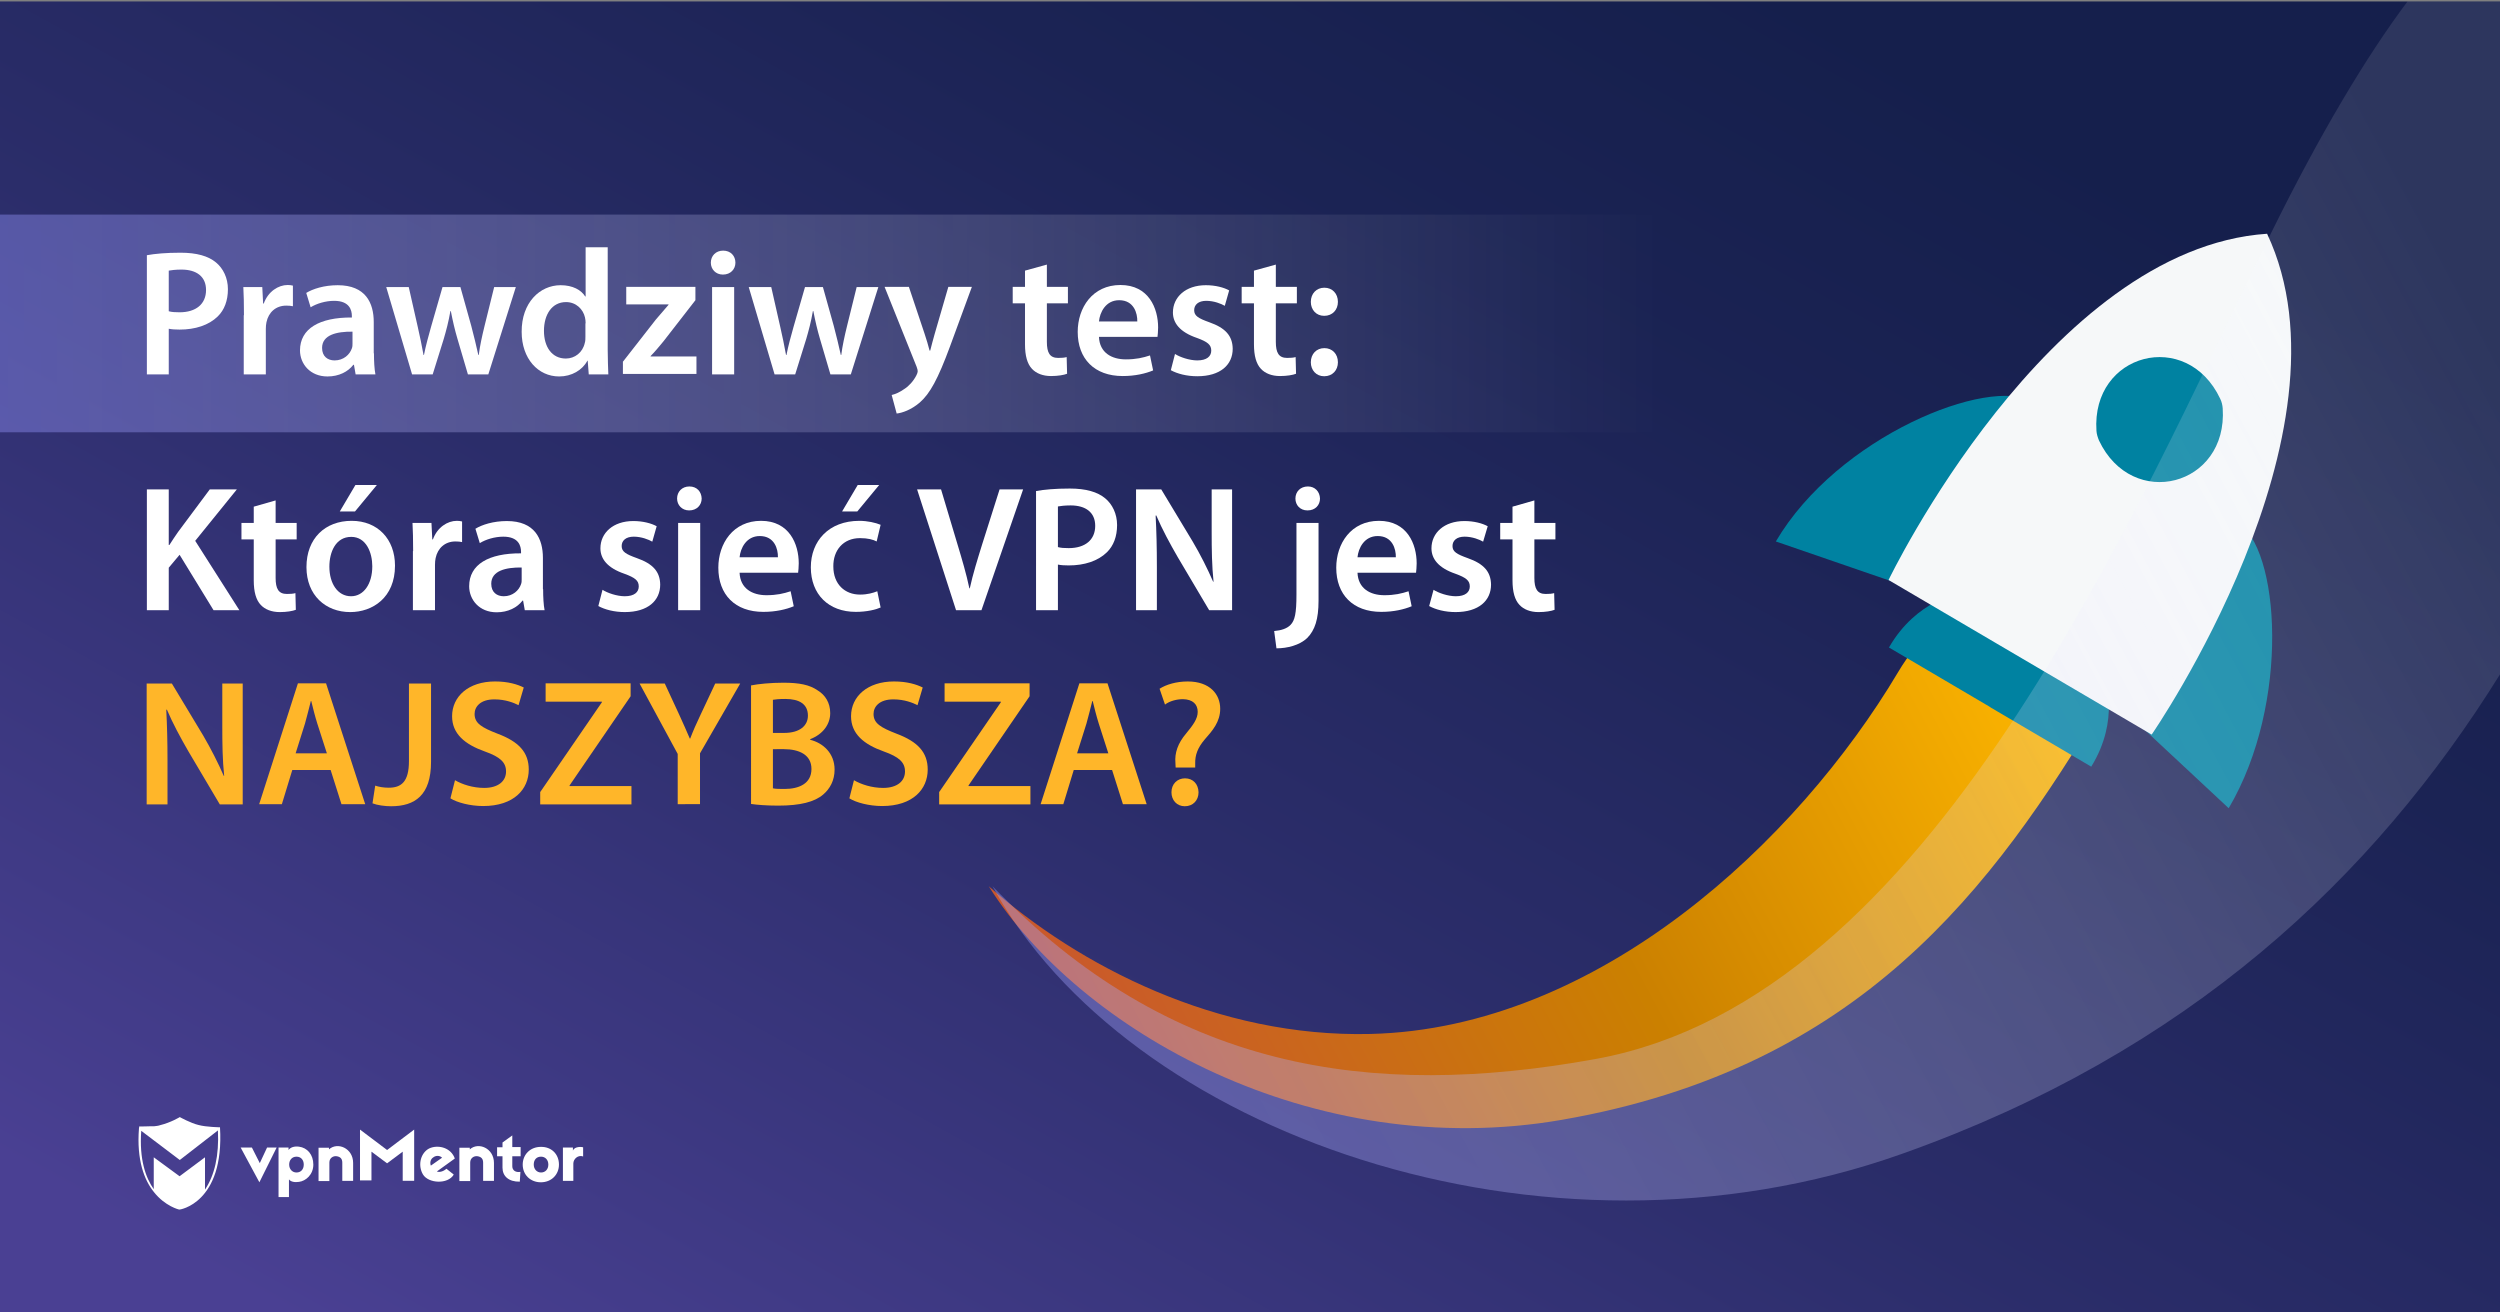
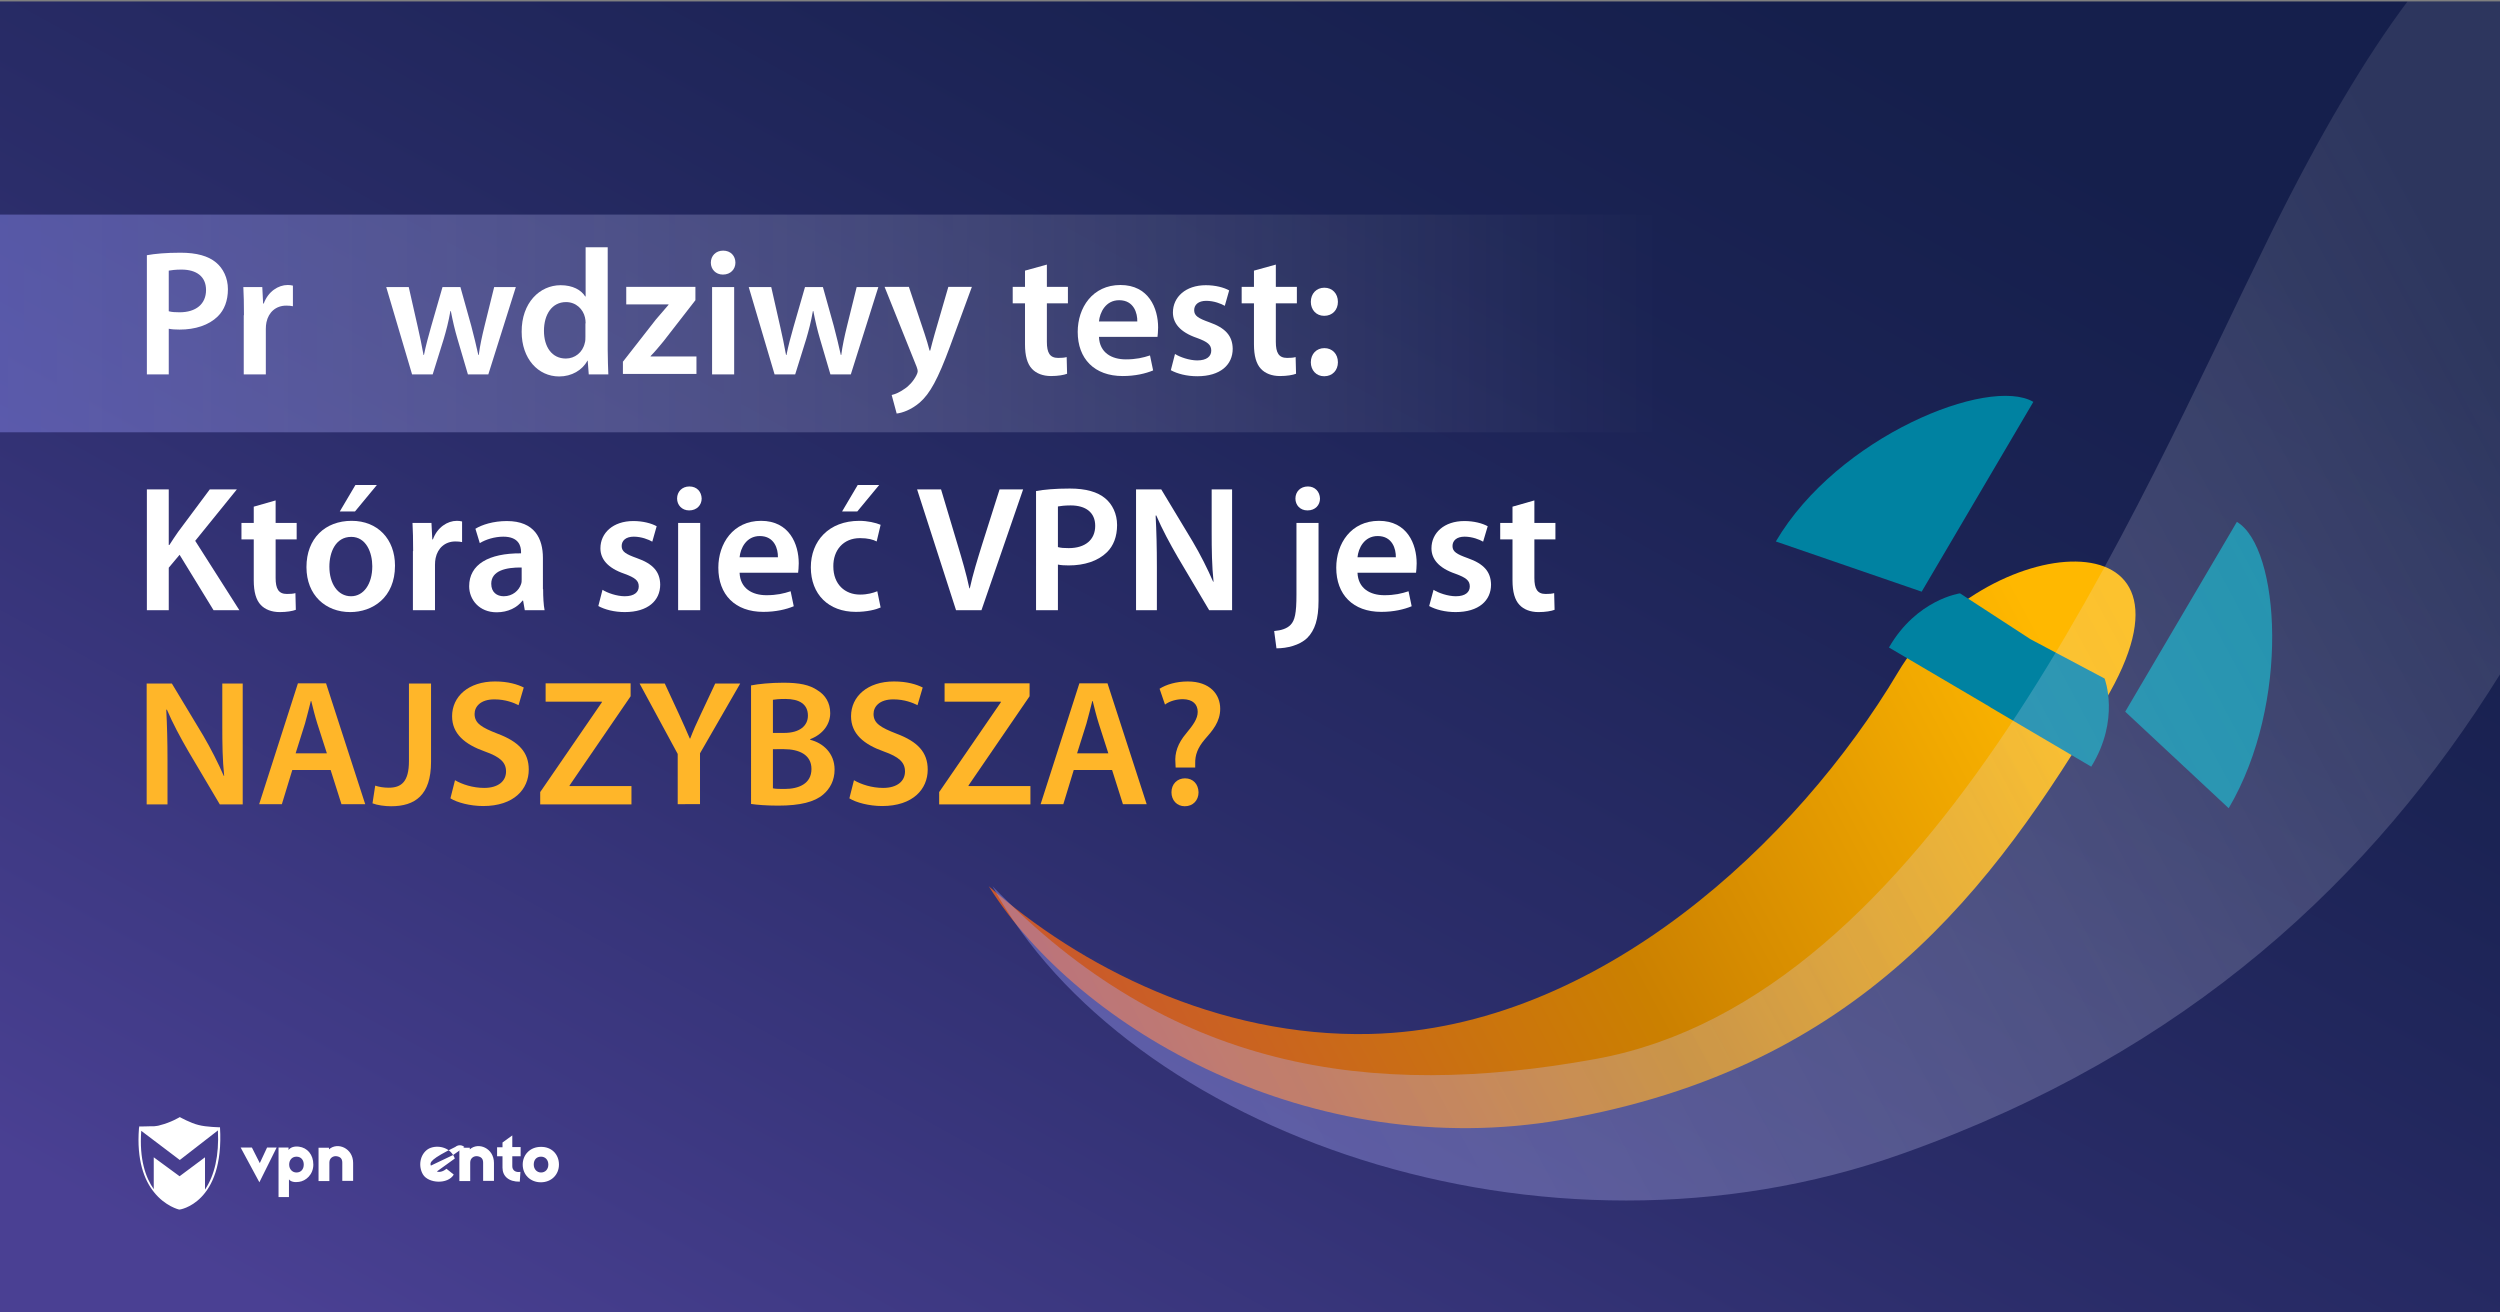
<svg xmlns="http://www.w3.org/2000/svg" version="1.1" id="Layer_1" x="0px" y="0px" viewBox="0 0 1200 630" enable-background="new 0 0 1200 630" xml:space="preserve">
  <rect x="0" y="0" width="1200" height="630" fill="#808080" stroke="none" />
  <linearGradient id="SVGID_1_" gradientUnits="userSpaceOnUse" x1="795.479" y1="668.768" x2="358.923" y2="-122.854" gradientTransform="matrix(1 0 0 -1 0 630)">
    <stop offset="0" style="stop-color:#151F4C" />
    <stop offset="0.212" style="stop-color:#1B2354" />
    <stop offset="0.543" style="stop-color:#2B2D6A" />
    <stop offset="0.949" style="stop-color:#463E8E" />
    <stop offset="1" style="stop-color:#4A4093" />
  </linearGradient>
  <rect y="0.7" fill="url(#SVGID_1_)" width="1200" height="630" />
  <linearGradient id="SVGID_2_" gradientUnits="userSpaceOnUse" x1="0" y1="474.75" x2="797.1" y2="474.75" gradientTransform="matrix(1 0 0 -1 0 630)">
    <stop offset="0" style="stop-color:#9696FF;stop-opacity:0.8" />
    <stop offset="0.282" style="stop-color:#BDBDFF;stop-opacity:0.574" />
    <stop offset="0.589" style="stop-color:#E1E1FF;stop-opacity:0.329" />
    <stop offset="0.839" style="stop-color:#F7F7FF;stop-opacity:0.129" />
    <stop offset="1" style="stop-color:#FFFFFF;stop-opacity:0" />
  </linearGradient>
  <rect y="103" opacity="0.5" fill="url(#SVGID_2_)" enable-background="new    " width="797.1" height="104.5" />
  <g>
    <path fill="#FFFFFF" d="M70.5,122.5c3.9-0.7,9.1-1.2,16.2-1.2c7.7,0,13.3,1.6,17,4.7c3.4,2.8,5.7,7.4,5.7,12.8   c0,5.5-1.7,10-4.9,13.1c-4.3,4.2-10.8,6.3-18.3,6.3c-2,0-3.7-0.1-5.2-0.4v21.9H70.5V122.5z M81,149.4c1.4,0.4,3,0.5,5.2,0.5   c7.9,0,12.7-4,12.7-10.7c0-6.4-4.5-9.8-11.8-9.8c-2.9,0-5,0.3-6.1,0.5V149.4z" />
    <path fill="#FFFFFF" d="M117.1,151.3c0-5.7-0.1-9.8-0.3-13.5h9.1l0.4,7.9h0.3c2.1-5.8,7-8.9,11.5-8.9c1,0,1.6,0.1,2.5,0.3v9.9   c-0.9-0.2-1.9-0.3-3.2-0.3c-5,0-8.5,3.2-9.5,8c-0.2,0.9-0.3,2.1-0.3,3.2v21.8h-10.6V151.3z" />
-     <path fill="#FFFFFF" d="M179.5,169.6c0,3.8,0.2,7.5,0.7,10.1h-9.5l-0.8-4.6h-0.3c-2.5,3.3-6.9,5.6-12.4,5.6   c-8.4,0-13.2-6.1-13.2-12.5c0-10.5,9.4-15.9,24.9-15.8v-0.7c0-2.8-1.1-7.3-8.5-7.3c-4.1,0-8.4,1.3-11.3,3.1l-2.1-6.9   c3.1-1.9,8.5-3.7,15.1-3.7c13.4,0,17.3,8.5,17.3,17.7V169.6z M169.2,159.2c-7.5-0.1-14.6,1.5-14.6,7.8c0,4.1,2.7,6,6,6   c4.3,0,7.3-2.8,8.3-5.8c0.3-0.8,0.3-1.5,0.3-2.3V159.2z" />
    <path fill="#FFFFFF" d="M196.2,137.8l4.3,19c1,4.5,2,9,2.8,13.6h0.2c0.9-4.6,2.2-9.2,3.4-13.5l5.5-19.1h8.6l5.2,18.6   c1.3,4.9,2.4,9.5,3.4,14h0.2c0.6-4.6,1.6-9.1,2.8-14l4.6-18.6h10.4l-13.2,41.9h-9.8l-5-17c-1.3-4.4-2.2-8.3-3.2-13.4h-0.2   c-0.9,5.2-2,9.3-3.2,13.4l-5.3,17h-9.9l-12.4-41.9H196.2z" />
    <path fill="#FFFFFF" d="M291.7,118.6v49.3c0,4.3,0.2,8.9,0.3,11.8h-9.4l-0.5-6.6H282c-2.5,4.6-7.6,7.6-13.6,7.6   c-10.1,0-18-8.5-18-21.4c-0.1-14,8.7-22.4,18.7-22.4c5.8,0,9.9,2.3,11.8,5.4h0.2v-23.6H291.7z M281.1,155.2c0-0.9-0.1-2-0.3-2.8   c-0.9-4-4.3-7.4-9.1-7.4c-6.8,0-10.6,6-10.6,13.8c0,7.7,3.8,13.3,10.5,13.3c4.3,0,8.1-2.9,9.1-7.5c0.3-0.9,0.3-2,0.3-3.1V155.2z" />
    <path fill="#FFFFFF" d="M299.1,173.5l15.7-20.1c2.2-2.6,4-4.6,6.1-7.1v-0.2h-20.3v-8.4h33.2v6.4l-15.3,19.7c-2.1,2.5-4,4.9-6.2,7.1   v0.2h22v8.4h-35.3V173.5z" />
    <path fill="#FFFFFF" d="M353,126.1c0,3.1-2.3,5.7-6,5.7c-3.5,0-5.8-2.6-5.8-5.7c0-3.3,2.4-5.8,5.9-5.8   C350.7,120.3,353,122.8,353,126.1z M341.8,179.7v-41.9h10.6v41.9H341.8z" />
    <path fill="#FFFFFF" d="M370.2,137.8l4.3,19c1,4.5,2,9,2.8,13.6h0.2c0.9-4.6,2.2-9.2,3.4-13.5l5.5-19.1h8.6l5.2,18.6   c1.3,4.9,2.4,9.5,3.4,14h0.2c0.6-4.6,1.6-9.1,2.8-14l4.6-18.6h10.4l-13.2,41.9h-9.8l-5-17c-1.3-4.4-2.2-8.3-3.2-13.4h-0.2   c-0.9,5.2-2,9.3-3.2,13.4l-5.3,17h-9.9l-12.4-41.9H370.2z" />
    <path fill="#FFFFFF" d="M436.3,137.8l7.5,22.4c0.9,2.6,1.8,5.8,2.4,8.1h0.3c0.6-2.3,1.4-5.5,2.2-8.2l6.5-22.4h11.3L456,166.3   c-5.8,15.7-9.6,22.6-14.5,26.9c-4.2,3.6-8.5,5-11.1,5.3l-2.4-8.9c1.8-0.4,4-1.4,6.1-2.9c2.1-1.3,4.4-3.8,5.8-6.6   c0.4-0.8,0.6-1.4,0.6-1.9c0-0.4-0.1-1-0.5-2.1l-15.4-38.4H436.3z" />
    <path fill="#FFFFFF" d="M502.5,127v10.7h10.1v7.9h-10.1v18.5c0,5.2,1.4,7.7,5.4,7.7c1.9,0,2.9-0.1,4.1-0.4l0.2,8   c-1.5,0.6-4.4,1.1-7.7,1.1c-4,0-7.1-1.3-9.1-3.4c-2.3-2.4-3.4-6.3-3.4-11.8v-19.7h-5.9v-7.9h5.9v-7.8L502.5,127z" />
    <path fill="#FFFFFF" d="M527.5,161.7c0.3,7.6,6.1,10.8,12.9,10.8c4.9,0,8.3-0.8,11.6-1.9l1.5,7.2c-3.6,1.5-8.6,2.7-14.6,2.7   c-13.6,0-21.6-8.3-21.6-21.2c0-11.6,7.1-22.5,20.5-22.5c13.6,0,18.1,11.2,18.1,20.4c0,2-0.2,3.5-0.3,4.5H527.5z M545.9,154.3   c0.1-3.9-1.6-10.2-8.7-10.2c-6.5,0-9.3,5.9-9.7,10.2H545.9z" />
    <path fill="#FFFFFF" d="M564,169.9c2.3,1.5,6.9,3.1,10.7,3.1c4.6,0,6.7-2,6.7-4.7c0-2.8-1.7-4.2-6.9-6.1   c-8.2-2.8-11.5-7.2-11.5-12.2c0-7.4,6.1-13.1,15.8-13.1c4.6,0,8.7,1.1,11.2,2.5l-2.1,7.4c-1.7-1-5.2-2.4-8.9-2.4   c-3.8,0-5.8,1.9-5.8,4.5c0,2.7,2,3.9,7.3,5.8c7.7,2.7,11.1,6.5,11.2,12.7c0,7.7-5.9,13.2-17,13.2c-5.1,0-9.6-1.2-12.7-2.9   L564,169.9z" />
    <path fill="#FFFFFF" d="M612.4,127v10.7h10.1v7.9h-10.1v18.5c0,5.2,1.4,7.7,5.4,7.7c1.9,0,2.9-0.1,4.1-0.4l0.2,8   c-1.5,0.6-4.4,1.1-7.7,1.1c-4,0-7.1-1.3-9.1-3.4c-2.3-2.4-3.4-6.3-3.4-11.8v-19.7h-5.9v-7.9h5.9v-7.8L612.4,127z" />
    <path fill="#FFFFFF" d="M629.2,144.9c0-4,2.7-6.8,6.5-6.8s6.5,2.8,6.5,6.8c0,3.8-2.6,6.7-6.6,6.7   C631.8,151.6,629.2,148.7,629.2,144.9z M629.2,173.9c0-4,2.7-6.8,6.5-6.8s6.5,2.8,6.5,6.8c0,3.8-2.6,6.7-6.6,6.7   C631.8,180.6,629.2,177.7,629.2,173.9z" />
    <path fill="#FFFFFF" d="M70.5,234.9H81v26.7h0.3c1.4-2.2,2.8-4.3,4.2-6.3l15.2-20.4h13l-20,24.7l21.2,33.3h-12.4l-16.3-26.6   l-5.2,6.2v20.4H70.5V234.9z" />
    <path fill="#FFFFFF" d="M132.3,240.2V251h10.1v7.9h-10.1v18.5c0,5.2,1.4,7.7,5.4,7.7c1.9,0,2.9-0.1,4.1-0.4l0.2,8   c-1.5,0.6-4.4,1.1-7.7,1.1c-4,0-7.1-1.3-9.1-3.4c-2.3-2.4-3.4-6.3-3.4-11.8v-19.7h-5.9V251h5.9v-7.8L132.3,240.2z" />
    <path fill="#FFFFFF" d="M189.6,271.5c0,15.4-10.8,22.3-21.5,22.3c-11.8,0-21-8.1-21-21.6c0-13.8,9-22.2,21.7-22.2   C181.3,250,189.6,258.8,189.6,271.5z M158.1,272c0,8.1,4,14.2,10.4,14.2c6,0,10.2-5.8,10.2-14.4c0-6.5-2.9-14.1-10.1-14.1   C161.1,257.7,158.1,265,158.1,272z M180.9,232.8l-10.5,12.7h-7.3l7.5-12.7H180.9z" />
    <path fill="#FFFFFF" d="M198.3,264.5c0-5.7-0.1-9.8-0.3-13.5h9.1l0.4,7.9h0.3c2.1-5.8,7-8.9,11.5-8.9c1,0,1.6,0.1,2.5,0.3v9.9   c-0.9-0.2-1.9-0.3-3.2-0.3c-5,0-8.5,3.2-9.5,8c-0.2,0.9-0.3,2.1-0.3,3.2v21.8h-10.6V264.5z" />
    <path fill="#FFFFFF" d="M260.7,282.8c0,3.8,0.2,7.5,0.7,10.1h-9.5l-0.8-4.6h-0.3c-2.5,3.3-6.9,5.6-12.4,5.6   c-8.4,0-13.2-6.1-13.2-12.5c0-10.5,9.4-15.9,24.9-15.8v-0.7c0-2.8-1.1-7.3-8.5-7.3c-4.1,0-8.4,1.3-11.3,3.1l-2.1-6.9   c3.1-1.9,8.5-3.7,15.1-3.7c13.4,0,17.3,8.5,17.3,17.7V282.8z M250.4,272.4c-7.5-0.1-14.6,1.5-14.6,7.8c0,4.1,2.7,6,6,6   c4.3,0,7.3-2.8,8.3-5.8c0.3-0.8,0.3-1.5,0.3-2.3V272.4z" />
    <path fill="#FFFFFF" d="M289.2,283.1c2.3,1.5,6.9,3.1,10.7,3.1c4.6,0,6.7-2,6.7-4.7c0-2.8-1.7-4.2-6.9-6.1   c-8.2-2.8-11.5-7.2-11.5-12.2c0-7.4,6.1-13.1,15.8-13.1c4.6,0,8.7,1.1,11.2,2.5l-2.1,7.4c-1.7-1-5.2-2.4-8.9-2.4   c-3.8,0-5.8,1.9-5.8,4.5c0,2.7,2,3.9,7.3,5.8c7.7,2.7,11.1,6.5,11.2,12.7c0,7.7-5.9,13.2-17,13.2c-5.1,0-9.6-1.2-12.7-2.9   L289.2,283.1z" />
    <path fill="#FFFFFF" d="M336.8,239.3c0,3.1-2.3,5.7-6,5.7c-3.5,0-5.8-2.6-5.8-5.7c0-3.3,2.4-5.8,5.9-5.8   C334.5,233.5,336.7,236,336.8,239.3z M325.5,292.9V251h10.6v41.9H325.5z" />
    <path fill="#FFFFFF" d="M355,274.9c0.3,7.6,6.1,10.8,12.9,10.8c4.9,0,8.3-0.8,11.6-1.9l1.5,7.2c-3.6,1.5-8.6,2.7-14.6,2.7   c-13.6,0-21.6-8.3-21.6-21.2c0-11.6,7.1-22.5,20.5-22.5c13.6,0,18.1,11.2,18.1,20.4c0,2-0.2,3.5-0.3,4.5H355z M373.4,267.5   c0.1-3.9-1.6-10.2-8.7-10.2c-6.5,0-9.3,5.9-9.7,10.2H373.4z" />
    <path fill="#FFFFFF" d="M422.7,291.6c-2.2,1-6.6,2.1-11.9,2.1c-13.1,0-21.6-8.4-21.6-21.4c0-12.6,8.6-22.3,23.3-22.3   c3.9,0,7.8,0.9,10.2,1.9l-1.9,8c-1.7-0.9-4.2-1.6-8-1.6c-8.1,0-12.9,5.9-12.8,13.6c0,8.6,5.6,13.5,12.8,13.5c3.6,0,6.3-0.8,8.3-1.6   L422.7,291.6z M422,232.8l-10.5,12.7h-7.3l7.5-12.7H422z" />
    <path fill="#FFFFFF" d="M458.9,292.9l-18.7-58h11.5l7.9,26.4c2.2,7.3,4.2,14,5.7,21.1h0.2c1.5-6.9,3.7-13.9,5.9-21l8.4-26.5h11.3   l-20,58H458.9z" />
    <path fill="#FFFFFF" d="M497.3,235.7c3.9-0.7,9.1-1.2,16.2-1.2c7.7,0,13.3,1.6,17,4.7c3.4,2.8,5.7,7.4,5.7,12.8   c0,5.5-1.7,10-4.9,13.1c-4.3,4.2-10.8,6.3-18.3,6.3c-2,0-3.7-0.1-5.2-0.4v21.9h-10.5V235.7z M507.8,262.6c1.4,0.4,3,0.5,5.2,0.5   c7.9,0,12.7-4,12.7-10.7c0-6.4-4.5-9.8-11.8-9.8c-2.9,0-5,0.3-6.1,0.5V262.6z" />
    <path fill="#FFFFFF" d="M545.3,292.9v-58h12.1l15,24.9c3.8,6.4,7.2,13.2,9.9,19.4h0.2c-0.8-7.7-0.9-15.2-0.9-24.1v-20.2h9.8v58h-11   l-15.1-25.5c-3.7-6.4-7.5-13.4-10.3-20l-0.3,0.1c0.4,7.5,0.6,15.1,0.6,24.7v20.7H545.3z" />
    <path fill="#FFFFFF" d="M611.6,302.9c3.4-0.3,6.2-1.2,7.9-3c2-2.1,2.8-5.4,2.8-14.5V251h10.6v37.4c0,8.7-1.7,14.1-5.5,17.9   c-3.6,3.4-9.5,4.9-14.7,4.9L611.6,302.9z M633.6,239.3c0,3.1-2.2,5.7-6,5.7c-3.6,0-5.8-2.6-5.8-5.7c0-3.3,2.4-5.8,6-5.8   C631.2,233.5,633.5,236,633.6,239.3z" />
    <path fill="#FFFFFF" d="M651.6,274.9c0.3,7.6,6.1,10.8,12.9,10.8c4.9,0,8.3-0.8,11.6-1.9l1.5,7.2c-3.6,1.5-8.6,2.7-14.6,2.7   c-13.6,0-21.6-8.3-21.6-21.2c0-11.6,7.1-22.5,20.5-22.5c13.6,0,18.1,11.2,18.1,20.4c0,2-0.2,3.5-0.3,4.5H651.6z M670,267.5   c0.1-3.9-1.6-10.2-8.7-10.2c-6.5,0-9.3,5.9-9.7,10.2H670z" />
    <path fill="#FFFFFF" d="M688.1,283.1c2.3,1.5,6.9,3.1,10.7,3.1c4.6,0,6.7-2,6.7-4.7c0-2.8-1.7-4.2-6.9-6.1   c-8.2-2.8-11.5-7.2-11.5-12.2c0-7.4,6.1-13.1,15.8-13.1c4.6,0,8.7,1.1,11.2,2.5l-2.2,7.4c-1.7-1-5.2-2.4-8.9-2.4   c-3.8,0-5.8,1.9-5.8,4.5c0,2.7,2,3.9,7.3,5.8c7.7,2.7,11.1,6.5,11.2,12.7c0,7.7-5.9,13.2-17,13.2c-5.1,0-9.6-1.2-12.7-2.9   L688.1,283.1z" />
    <path fill="#FFFFFF" d="M736.5,240.2V251h10.1v7.9h-10.1v18.5c0,5.2,1.4,7.7,5.4,7.7c1.9,0,2.9-0.1,4.1-0.4l0.2,8   c-1.5,0.6-4.4,1.1-7.7,1.1c-4,0-7.1-1.3-9.1-3.4c-2.3-2.4-3.4-6.3-3.4-11.8v-19.7h-5.9V251h5.9v-7.8L736.5,240.2z" />
    <path fill="#FFB629" d="M70.4,386.1v-58h12.1l15,24.9c3.8,6.5,7.2,13.2,9.9,19.4h0.2c-0.8-7.7-0.9-15.2-0.9-24.1v-20.2h9.8v58h-11   l-15.1-25.5c-3.7-6.4-7.5-13.4-10.3-20l-0.3,0.1c0.4,7.5,0.6,15.1,0.6,24.7v20.7H70.4z" />
    <path fill="#FFB629" d="M140.3,369.6l-5,16.4h-10.9l18.6-58h13.5l18.8,58h-11.4l-5.2-16.4H140.3z M156.9,361.6l-4.6-14.3   c-1.1-3.5-2.1-7.5-2.9-10.8h-0.2c-0.9,3.4-1.8,7.4-2.8,10.8l-4.5,14.3H156.9z" />
    <path fill="#FFB629" d="M196.3,328.1h10.6v37.6c0,16-7.7,21.3-19.2,21.3c-3,0-6.6-0.5-8.9-1.4l1.3-8.5c1.7,0.6,4,1,6.5,1   c6,0,9.7-2.8,9.7-12.8V328.1z" />
    <path fill="#FFB629" d="M218.4,374.5c3.4,2,8.6,3.7,14,3.7c6.7,0,10.5-3.2,10.5-7.9c0-4.4-2.9-7-10.2-9.6   c-9.6-3.4-15.7-8.5-15.7-16.9c0-9.5,7.9-16.7,20.6-16.7c6.3,0,10.8,1.4,13.8,2.9l-2.5,8.5c-2.1-1.1-6.2-2.8-11.6-2.8   c-6.7,0-9.5,3.5-9.5,7c0,4.5,3.4,6.5,11.1,9.5c10.1,3.8,14.9,8.9,14.9,17.2c0,9.4-7.1,17.5-21.9,17.5c-6.2,0-12.6-1.7-15.7-3.7   L218.4,374.5z" />
    <path fill="#FFB629" d="M259.3,380.2l29.6-43.1v-0.3h-27v-8.8h40.8v6.2L273.4,377v0.3h29.7v8.8h-43.8V380.2z" />
    <path fill="#FFB629" d="M325.3,386.1v-24.2L307,328.1h12.1L326,343c2,4.3,3.4,7.6,5.1,11.5h0.2c1.4-3.7,3-7.3,5-11.5l7-14.9h12   l-19.3,33.5v24.4H325.3z" />
    <path fill="#FFB629" d="M360.5,329c3.4-0.7,9.5-1.3,15.5-1.3c7.7,0,12.6,1,16.5,3.7c3.6,2.2,6,5.9,6,10.9c0,5.3-3.4,10.1-9.6,12.5   v0.3c6.1,1.5,11.7,6.4,11.7,14.3c0,5.2-2.2,9.2-5.5,12c-4.1,3.5-10.9,5.3-21.6,5.3c-5.8,0-10.2-0.4-13-0.8V329z M371,351.8h5.4   c7.4,0,11.4-3.4,11.4-8.3c0-5.5-4.1-8-10.8-8c-3.1,0-4.9,0.2-6,0.4V351.8z M371,378.4c1.4,0.3,3.2,0.3,5.6,0.3   c6.8,0,12.9-2.5,12.9-9.6c0-6.8-5.9-9.5-13.2-9.5H371V378.4z" />
    <path fill="#FFB629" d="M409.9,374.5c3.4,2,8.6,3.7,14,3.7c6.7,0,10.5-3.2,10.5-7.9c0-4.4-2.9-7-10.2-9.6   c-9.6-3.4-15.7-8.5-15.7-16.9c0-9.5,7.9-16.7,20.6-16.7c6.3,0,10.8,1.4,13.8,2.9l-2.5,8.5c-2.1-1.1-6.2-2.8-11.6-2.8   c-6.7,0-9.5,3.5-9.5,7c0,4.5,3.4,6.5,11.1,9.5c10.1,3.8,14.9,8.9,14.9,17.2c0,9.4-7.1,17.5-21.9,17.5c-6.2,0-12.6-1.7-15.7-3.7   L409.9,374.5z" />
    <path fill="#FFB629" d="M450.8,380.2l29.6-43.1v-0.3h-27v-8.8h40.8v6.2L464.9,377v0.3h29.7v8.8h-43.8V380.2z" />
    <path fill="#FFB629" d="M515.4,369.6l-5,16.4h-10.9l18.6-58h13.5l18.8,58H539l-5.2-16.4H515.4z M532,361.6l-4.6-14.3   c-1.1-3.5-2.1-7.5-2.9-10.8h-0.2c-0.9,3.4-1.8,7.4-2.8,10.8l-4.5,14.3H532z" />
    <path fill="#FFB629" d="M564.3,368.3l-0.1-2.2c-0.4-4.6,1.1-9.3,5.2-14.1c3.3-4,5.5-7,5.5-10.3c0-3.6-2.3-6-7.1-6.1   c-3,0-6.4,0.9-8.6,2.6l-2.6-7.6c3.1-2,8-3.5,13.5-3.5c10.7,0,15.6,6.2,15.6,13.1c0,6.3-3.7,10.5-7.4,14.7c-3.4,4-4.7,7.5-4.6,11.6   v1.9H564.3z M562.3,380.3c0-4,2.8-6.7,6.5-6.7c3.9,0,6.4,2.8,6.5,6.7c0,3.8-2.6,6.7-6.6,6.7C564.9,387,562.3,384.1,562.3,380.3z" />
  </g>
  <g>
    <linearGradient id="SVGID_3_" gradientUnits="userSpaceOnUse" x1="935.614" y1="283.748" x2="931.284" y2="282.558" gradientTransform="matrix(1 0 0 -1 0 630)">
      <stop offset="0" style="stop-color:#161D26" />
      <stop offset="0.172" style="stop-color:#17242E" />
      <stop offset="0.441" style="stop-color:#1A3644" />
      <stop offset="0.771" style="stop-color:#205368" />
      <stop offset="1" style="stop-color:#246B85" />
    </linearGradient>
    <path fill="url(#SVGID_3_)" d="M933.4,344.5c-3,0-3,4.6,0,4.6C936.4,349.2,936.4,344.5,933.4,344.5z" />
    <linearGradient id="SVGID_4_" gradientUnits="userSpaceOnUse" x1="976.026" y1="333.308" x2="491.417" y2="73.004" gradientTransform="matrix(1 0 0 -1 0 630)">
      <stop offset="0" style="stop-color:#FFB800" />
      <stop offset="0.454" style="stop-color:#CB8000" />
      <stop offset="1" style="stop-color:#C94F36" />
    </linearGradient>
    <path fill="url(#SVGID_4_)" d="M657.9,496.3c109.3-2.7,204.9-92.5,253.2-173.7c40.2-67.7,154.3-78.4,99.2,13.9   c-54.2,90.9-117.9,176.1-260.5,201c-120.2,20.9-232.1-43.3-275.2-112.1C517.9,463.6,584.2,498.1,657.9,496.3z" />
    <g>
      <g>
        <path fill="#0082A1" d="M922.4,284l53.6-91.1c-21.3-12.5-93.9,16.5-123.6,67l0,0L922.4,284z" />
        <path fill="#0082A1" d="M1020.1,341.6l53.6-91.1c20.7,12.2,25.8,87-3.9,137.4l-0.3-0.2L1020.1,341.6z" />
      </g>
      <path fill="#0082A1" d="M1010.2,325.7l-35.6-18.9l-33.8-22c0,0-20.8,2.9-34.1,26l48.1,28.3l0.9,0.6l48.1,28.3    C1017.8,345.3,1010.2,325.7,1010.2,325.7z" />
-       <path fill="#F6F8F9" d="M1032.8,352.6c0,0,100.3-145.1,55.4-240.4c-105.1,7.1-181.7,166.2-181.7,166.2L1032.8,352.6z" />
-       <path fill="#0082A1" d="M1066.9,196c2.5,37.4-43.4,49.3-59.4,15.4c-0.6-1.5-1.1-3-1.2-4.6c-2.5-37.4,43.4-49.3,59.4-15.4    C1066.4,192.8,1066.8,194.5,1066.9,196z" />
    </g>
    <linearGradient id="SVGID_5_" gradientUnits="userSpaceOnUse" x1="1216.138" y1="446.39" x2="477.538" y2="49.657" gradientTransform="matrix(1 0 0 -1 0 630)">
      <stop offset="0" style="stop-color:#FFFFFF;stop-opacity:0.2" />
      <stop offset="0.161" style="stop-color:#F7F7FF;stop-opacity:0.296" />
      <stop offset="0.411" style="stop-color:#E1E1FF;stop-opacity:0.447" />
      <stop offset="0.718" style="stop-color:#BDBDFF;stop-opacity:0.631" />
      <stop offset="1" style="stop-color:#9696FF;stop-opacity:0.8" />
    </linearGradient>
    <path opacity="0.5" fill="url(#SVGID_5_)" enable-background="new    " d="M1200,0.7v323c-60.9,97.8-149.6,181.4-287.2,230.2   c-173,61.4-372.3-11-436.4-128.5c85,88.1,180.8,102.7,289.6,82.9c161.4-29.4,257.2-260.6,324-396.2c23.8-48.2,45.7-84.8,65.6-111.4   L1200,0.7L1200,0.7z" />
  </g>
  <g>
    <g>
      <path fill="#FFFFFF" d="M124.5,567.5l-9-16.7h5.4l3.8,7.5l3.5-7.5h4.6L124.5,567.5z" />
      <path fill="#FFFFFF" d="M150.4,559c0,4.8-3.6,7.9-6.9,8.3c-2,0.3-3.9,0-4.8-1.2v8.5h-5v-23.8h4.8v1.2c0.9-1.3,2.8-1.9,5-1.6    C147.5,550.9,150.4,554.2,150.4,559z M138.8,559c0,2.2,1.5,3.8,3.5,3.8c2.2,0,3.5-1.6,3.5-3.8s-1.3-3.8-3.5-3.8    C140.2,555.2,138.8,556.8,138.8,559z" />
      <path fill="#FFFFFF" d="M169.5,558.2v8.6h-5.2v-8.7c0-1.9-0.9-2.8-2.6-3.1c-1.7-0.3-3.6,0.8-3.6,3v8.9h-5.2v-16h5v0.8    C162,548,169.5,551.1,169.5,558.2z" />
-       <path fill="#FFFFFF" d="M198.8,566.8h-5.5v-14l-7.5,5.6l-7.5-5.6v13.8h-5.5v-24.4l13,9.8l13-9.8V566.8L198.8,566.8z" />
-       <path fill="#FFFFFF" d="M217.5,554.4c0.3,0.4,0.7,1.3,0.8,1.7l-8.6,6.2c1.1,0.5,3,0.1,4.6-1.3l3.5,2.8c-2.8,4.8-12.2,4.3-14.8-0.1    c-2.3-3.9-1.5-9.5,2.4-12.1C208.8,549.5,214.8,550.1,217.5,554.4z M206.8,559.5l5.4-3.8c-1.2-1.2-3.1-1.1-4.3-0.1    C206.8,556.3,206.2,557.9,206.8,559.5z" />
+       <path fill="#FFFFFF" d="M217.5,554.4c0.3,0.4,0.7,1.3,0.8,1.7l-8.6,6.2c1.1,0.5,3,0.1,4.6-1.3l3.5,2.8c-2.8,4.8-12.2,4.3-14.8-0.1    c-2.3-3.9-1.5-9.5,2.4-12.1C208.8,549.5,214.8,550.1,217.5,554.4z l5.4-3.8c-1.2-1.2-3.1-1.1-4.3-0.1    C206.8,556.3,206.2,557.9,206.8,559.5z" />
      <path fill="#FFFFFF" d="M249.9,555h-4v4.8c0,1.9,1.5,3.1,3.9,2.7l-0.3,4.7c-5.4,0.1-8.3-2.7-8.3-6.7V555h-2.6v-4.3h2.6v-2.3    l4.7-3.4v5.6h4C249.9,550.6,249.9,555,249.9,555z" />
      <path fill="#FFFFFF" d="M268.3,559c0,4.8-3.6,8.5-8.7,8.5c-5,0-8.7-3.6-8.7-8.5c0-4.8,3.6-8.5,8.7-8.5    C264.7,550.4,268.3,554,268.3,559z M256.2,559c0,2.2,1.5,3.8,3.5,3.8s3.5-1.5,3.5-3.8s-1.5-3.8-3.5-3.8    C257.5,555.2,256.2,556.7,256.2,559z" />
-       <path fill="#FFFFFF" d="M279.9,550.7v4.4c-2.4-0.9-4.7,1.2-4.7,3.4v8.3h-5v-16h4.8v1.5C275.8,550.1,279.5,550.5,279.9,550.7z" />
      <path fill="#FFFFFF" d="M237.1,558.2v8.6h-5.2v-8.7c0-1.9-0.9-2.8-2.6-3.1c-1.7-0.3-3.6,0.8-3.6,3v8.9h-5.2v-16h5v0.8    C229.6,548,237.1,551.1,237.1,558.2z" />
      <path fill="#FFFFFF" d="M105.6,541.1c0,0-6.6-0.1-10.3-1.1c-3.8-0.9-9-3.8-9-3.8l0,0l0,0c0,0-4.2,2.6-9.5,3.9    c-0.8,0.3-1.9,0.4-2.8,0.5c0,0,0,0-0.1,0c-0.3,0-0.4,0-0.7,0c-0.1,0-0.1,0-0.3,0c-0.1,0-0.3,0-0.4,0c-2.3,0.1-4.6,0.1-5.4,0.1    c-0.1,0-0.3,0-0.3,0l0,0l0,0c0,0.3,0,0.7-0.1,0.9l0,0c-1.2,15.3,2.6,24.9,7.1,30.5l0,0c5.5,7,12.2,8.5,12.2,8.5l0,0l0,0    C85.9,580.8,107.8,577.7,105.6,541.1z M98.4,571v-15.5l-12.2,9.1l-12.4-9.1v15.3c-3.9-5.5-7-14.4-6-28l18.5,14l18.3-14.2    C105.2,554.6,103,564.2,98.4,571z" />
    </g>
  </g>
</svg>